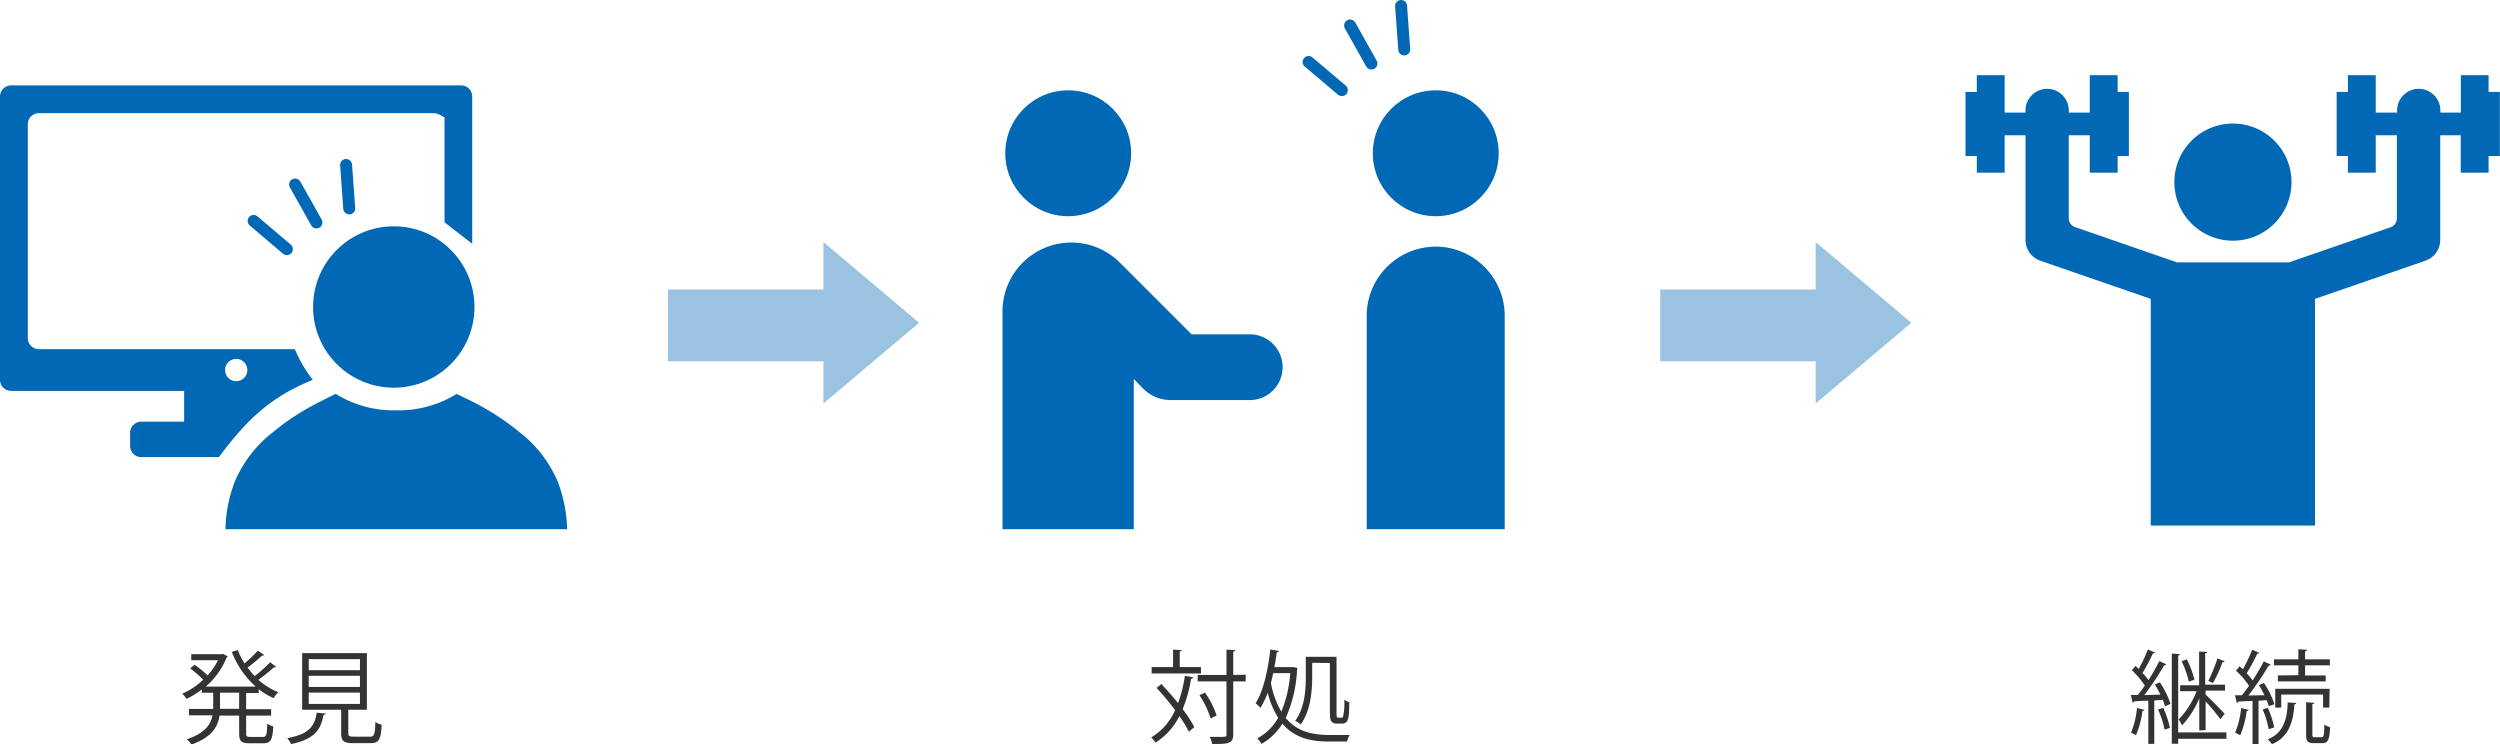
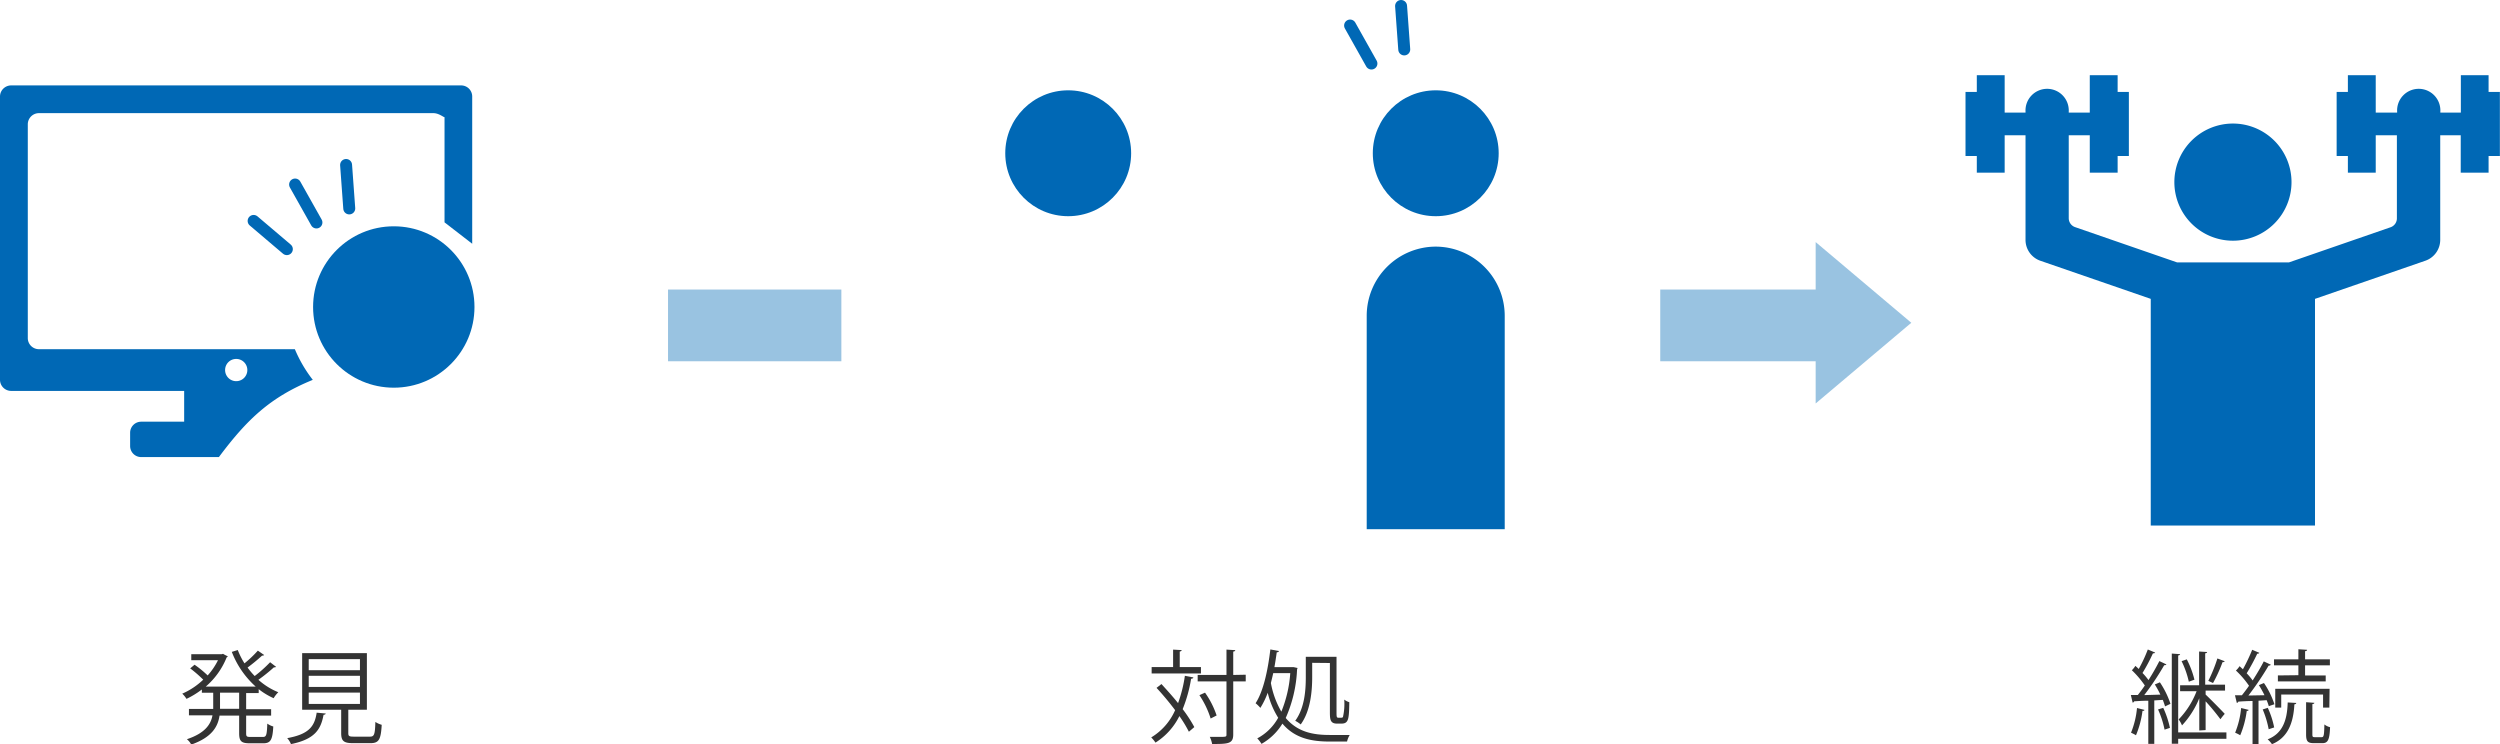
<svg xmlns="http://www.w3.org/2000/svg" width="418.25" height="124.54" viewBox="0 0 418.25 124.54">
  <defs>
    <style>.cls-1{fill:#99c3e1;}.cls-2{fill:#0068b5;}.cls-3{fill:none;stroke:#0068b5;stroke-linecap:round;stroke-linejoin:round;stroke-width:2px;}.cls-4{fill:#333;}</style>
  </defs>
  <g id="レイヤー_2" data-name="レイヤー 2">
    <g id="design">
      <rect class="cls-1" x="111.76" y="48.44" width="29" height="12" />
-       <polygon class="cls-1" points="137.76 67.5 153.76 54 153.76 54 137.76 40.5 137.76 67.5" />
      <rect class="cls-1" x="277.76" y="48.44" width="29" height="12" />
      <polygon class="cls-1" points="303.76 67.5 319.76 54 319.76 54 303.76 40.5 303.76 67.5" />
-       <path class="cls-2" d="M189.68,88.54V63.39L191.24,65a6.46,6.46,0,0,0,4.65,1.93h13.19a5.49,5.49,0,1,0,0-11h-9.73l-12-12a11.51,11.51,0,0,0-19.63,8.14V88.54" />
      <circle class="cls-2" cx="178.71" cy="25.64" r="10.53" />
      <circle class="cls-2" cx="240.2" cy="25.64" r="10.53" />
-       <line class="cls-3" x1="224.49" y1="15.08" x2="218.93" y2="10.37" />
      <line class="cls-3" x1="234.93" y1="8.27" x2="234.4" y2="1" />
      <line class="cls-3" x1="229.44" y1="10.63" x2="225.87" y2="4.27" />
      <path class="cls-2" d="M228.65,88.54V52.81A11.58,11.58,0,0,1,240.2,41.26h0a11.58,11.58,0,0,1,11.54,11.55V88.54" />
      <path class="cls-2" d="M373.57,40.27a9.8,9.8,0,1,0-9.8-9.8A9.8,9.8,0,0,0,373.57,40.27Z" />
      <path class="cls-2" d="M387.3,87.92h0V50l18.46-6.38a3.7,3.7,0,0,0,2.49-3.5V22.63h3.43v6.26h4.66V26.1h1.89V15.38h-1.89v-2.8H411.7v6.26h-3.43v-.17a3.62,3.62,0,1,0-7.23,0v.17h-3.58V12.58H392.8v2.8h-1.88V26.1h1.88v2.79h4.66V22.63H401V36.48A1.58,1.58,0,0,1,400,38l-17.06,5.9H364.23L347.17,38a1.58,1.58,0,0,1-1.07-1.5V22.63h3.52v6.26h4.66V26.1h1.88V15.38h-1.88v-2.8h-4.66v6.26H346.1v-.17a3.62,3.62,0,1,0-7.23,0v.17h-3.49V12.58h-4.66v2.8h-1.89V26.1h1.89v2.79h4.66V22.63h3.49v17.5a3.69,3.69,0,0,0,2.5,3.5L359.82,50V87.92h0" />
      <line class="cls-2" x1="370.81" y1="87.92" x2="376.33" y2="87.92" />
      <line class="cls-3" x1="47.99" y1="41.68" x2="42.43" y2="36.96" />
      <line class="cls-3" x1="58.43" y1="34.87" x2="57.9" y2="27.6" />
      <line class="cls-3" x1="52.94" y1="37.22" x2="49.37" y2="30.87" />
      <path class="cls-2" d="M79,40.78V16.15a1.85,1.85,0,0,0-1.85-1.86H1.87A1.87,1.87,0,0,0,0,16.15V63.53A1.87,1.87,0,0,0,1.87,65.4H30.81v5.15H23.62a1.85,1.85,0,0,0-1.85,1.86v2.2a1.85,1.85,0,0,0,1.85,1.86h13c4.69-6.27,8.55-10,15.71-12.92a22.48,22.48,0,0,1-3-5.13H6.51a1.86,1.86,0,0,1-1.86-1.86V20.8a1.87,1.87,0,0,1,1.86-1.87h66c1,0,1.86.84,1.86.64V37.2ZM39.51,60.05a1.86,1.86,0,1,1-1.85,1.85A1.85,1.85,0,0,1,39.51,60.05Z" />
-       <path class="cls-2" d="M94.88,88.54a23.51,23.51,0,0,0-1.59-8,20.66,20.66,0,0,0-6.37-8.23,40.75,40.75,0,0,0-5.53-3.84c-1.68-1-3.26-1.72-5-2.57A18.39,18.39,0,0,1,66.3,68.65a18.41,18.41,0,0,1-10.15-2.76c-1.68.85-3.27,1.6-4.95,2.57a40.14,40.14,0,0,0-5.53,3.84,20.66,20.66,0,0,0-6.37,8.23,23.25,23.25,0,0,0-1.58,8H94.88Z" />
      <circle class="cls-2" cx="65.88" cy="51.36" r="13.5" />
      <path class="cls-4" d="M44.19,109.58a.35.35,0,0,1-.34.1,31,31,0,0,1-2.43,2,12.43,12.43,0,0,0,1.19,1.42,21.83,21.83,0,0,0,2.58-2.31l1,.77a.42.42,0,0,1-.36.08,28.83,28.83,0,0,1-2.6,2.09,11.28,11.28,0,0,0,3.33,2.08,4.82,4.82,0,0,0-.78,1,12.15,12.15,0,0,1-2.5-1.51v.65H41.18v2.7h4.18v1.07H41.18v2.94c0,.55.1.63.71.63H44c.56,0,.65-.34.72-2.23a3.12,3.12,0,0,0,1,.48c-.12,2.19-.42,2.81-1.66,2.81H41.76c-1.39,0-1.75-.36-1.75-1.69v-2.94H36.73c-.28,1.89-1.31,3.64-4.73,4.85a3,3,0,0,0-.73-.9c3-1,4-2.45,4.28-4H31.61v-1.07h4.06v-2.7h-1.9v-.55a14.18,14.18,0,0,1-2.57,1.57,4.17,4.17,0,0,0-.71-.87A12,12,0,0,0,34,113.71a21.17,21.17,0,0,0-2.18-1.89l.73-.61A17.18,17.18,0,0,1,34.74,113a11,11,0,0,0,1.73-2.55H32v-1H37.1l.21-.07a5.52,5.52,0,0,0,.79.41c0,.08-.1.15-.18.19a12.64,12.64,0,0,1-3.5,4.89h8.36a15.08,15.08,0,0,1-4-5.81l1-.31a12.92,12.92,0,0,0,1.12,2.23,19.18,19.18,0,0,0,2.24-2.13Zm-4.18,9v-2.7h-3.2v2.7Z" />
      <path class="cls-4" d="M54.49,119.37c0,.12-.15.2-.36.22-.45,2.43-1.44,4.08-5.45,4.9a3.4,3.4,0,0,0-.63-1c3.67-.66,4.59-2,4.93-4.26Zm3.78,3.28c0,.49.13.59.91.59h2.71c.71,0,.85-.32.91-2.46a3.76,3.76,0,0,0,1.06.48c-.14,2.46-.46,3.07-1.89,3.07H59.08c-1.56,0-2-.35-2-1.68v-3.91H50.55v-9.47H61.38v9.47H58.27Zm-6.62-12.38v1.86h8.57v-1.86Zm0,2.79v1.87h8.57v-1.87Zm0,2.81v1.9h8.57v-1.9Z" />
      <path class="cls-4" d="M194.31,114.44c.91,1,1.9,2.09,2.78,3.19a22.29,22.29,0,0,0,1.14-4.57l1.41.27c0,.14-.15.21-.37.23a23.18,23.18,0,0,1-1.41,5.08,22.26,22.26,0,0,1,1.95,3l-.91.78a20.63,20.63,0,0,0-1.59-2.62,11,11,0,0,1-4,4.44,5.3,5.3,0,0,0-.71-.87,10.05,10.05,0,0,0,4-4.56,48.36,48.36,0,0,0-3.11-3.73Zm6.61-2.84v1.07h-8.25V111.6h3.59v-2.92l1.43.08c0,.12-.1.21-.32.24v2.6Zm7.49,1.28V114h-2.09v8.88c0,1.56-.86,1.59-3.53,1.59a4.86,4.86,0,0,0-.39-1.19c.56,0,1.07,0,1.49,0,1.24,0,1.3,0,1.3-.41V114h-4.82v-1.08h4.82v-4.24l1.47.09c0,.13-.12.22-.34.24v3.91Zm-6.81,3a14.5,14.5,0,0,1,1.94,3.82l-1,.51a15,15,0,0,0-1.88-3.91Z" />
      <path class="cls-4" d="M217.07,111.75a.61.61,0,0,1-.07.24,22.3,22.3,0,0,1-1.9,8.13c2,2.36,4.57,2.84,7.37,2.84h3.34a3.75,3.75,0,0,0-.45,1.1h-2.94c-3,0-5.81-.54-7.87-3a9.69,9.69,0,0,1-3.5,3.39,5.36,5.36,0,0,0-.71-.92,8.58,8.58,0,0,0,3.5-3.45,14.06,14.06,0,0,1-1.75-4.18,13.55,13.55,0,0,1-1.23,2.53,5.93,5.93,0,0,0-.8-.78c1.3-2,2.05-5.46,2.47-9l1.44.27c-.05.14-.15.21-.37.21-.12.83-.24,1.66-.39,2.48h3l.2,0Zm-4.06.87c-.12.56-.26,1.11-.39,1.65a14.87,14.87,0,0,0,1.75,4.79,20.8,20.8,0,0,0,1.49-6.44Zm6.52-1.73v2.39c0,2.33-.27,5.65-1.92,7.92a4.9,4.9,0,0,0-.92-.61c1.59-2.17,1.77-5.16,1.77-7.32v-3.39h5.14v9.2c0,.83,0,1,.35,1,.58,0,.65,0,.73-.14a9.87,9.87,0,0,0,.21-2.9,2.74,2.74,0,0,0,.85.44c-.05,2.8-.1,3.58-1.33,3.58h-.73c-1.19,0-1.19-.79-1.19-2.07v-8.07Z" />
      <path class="cls-4" d="M361.43,116.21a16.17,16.17,0,0,0-.93-1.7l.85-.36a14.71,14.71,0,0,1,1.77,3.6l-.91.43c-.08-.31-.22-.68-.37-1.09l-1.43.09v7.27h-1v-7.22c-.9,0-1.71.06-2.36.1a.33.33,0,0,1-.26.22l-.3-1.28h1.17c.38-.47.77-1,1.17-1.59a16.17,16.17,0,0,0-2.17-2.55,4,4,0,0,0,.59-.73c.19.17.38.34.56.52a24.3,24.3,0,0,0,1.52-3.26l1.22.51c0,.1-.19.14-.37.14a28.92,28.92,0,0,1-1.74,3.28,10,10,0,0,1,1,1.19c.7-1.09,1.34-2.23,1.82-3.18l1.19.56a.45.45,0,0,1-.38.13,46,46,0,0,1-3.34,5Zm-2.67,2.55c0,.15-.17.18-.32.17a15.82,15.82,0,0,1-1.09,4.08,7.15,7.15,0,0,0-.83-.43,14.47,14.47,0,0,0,1-4.13Zm3.37,3.31a15.35,15.35,0,0,0-1.09-3.38l.87-.27a16.06,16.06,0,0,1,1.12,3.35Zm10.35.46v1.07h-8.07v.83h-1.07V109.34l1.39.1c0,.1-.1.19-.32.22v12.87Zm-4.54-.32v-5.39a14.9,14.9,0,0,1-2.89,4.54,4.75,4.75,0,0,0-.56-1,14,14,0,0,0,3-4.72h-2.76v-1h3.18V109l1.34.08c0,.12-.1.19-.32.22v5.24h3.32v1H369v.66c.73.68,2.72,2.7,3.2,3.23a9.58,9.58,0,0,0-.72.9,36.48,36.48,0,0,0-2.48-3v4.81Zm-2.09-11.9a15.36,15.36,0,0,1,1.28,3.4l-.94.34a15.3,15.3,0,0,0-1.21-3.44Zm6.36.32a.45.45,0,0,1-.38.15,24.83,24.83,0,0,1-1.59,3.49s-.79-.36-.79-.36a25.55,25.55,0,0,0,1.52-3.75Z" />
      <path class="cls-4" d="M379.57,118.14a8.79,8.79,0,0,0-.36-1l-1.36.09v7.27h-1v-7.22c-.91,0-1.73.06-2.38.1a.31.31,0,0,1-.25.22l-.31-1.28h1.16c.37-.47.78-1,1.19-1.59a15.33,15.33,0,0,0-2.19-2.55,3.74,3.74,0,0,0,.61-.73l.56.52a29,29,0,0,0,1.55-3.26l1.2.51a.34.34,0,0,1-.35.14,32.9,32.9,0,0,1-1.77,3.28,10.81,10.81,0,0,1,1,1.2c.7-1.1,1.38-2.24,1.86-3.19l1.19.56a.45.45,0,0,1-.38.15,48.43,48.43,0,0,1-3.38,5l2.69-.05a18.08,18.08,0,0,0-.94-1.69l.85-.35a14,14,0,0,1,1.75,3.55Zm-3.38.62c0,.12-.12.18-.31.18a15.63,15.63,0,0,1-1.09,4.07,6.73,6.73,0,0,0-.85-.43,14.47,14.47,0,0,0,1-4.13Zm3.21-.34a14.69,14.69,0,0,1,1.07,3.28l-.92.3a16.3,16.3,0,0,0-1-3.31Zm4.76-.82c0,.14-.1.2-.31.24-.18,3.36-1.24,5.63-3.75,6.66a4.64,4.64,0,0,0-.72-.81c2.35-.92,3.27-2.94,3.35-6.17Zm.36-4.64v-1.65h-4.08v-1h4.08v-1.69l1.46.09c0,.12-.1.2-.34.24v1.36h4.15v1h-4.15V113h3.45v1h-8v-1Zm5.18,5.42h-1.05v-2.19h-7v2.19h-1v-3.14h9.09Zm-2.84,4.47c0,.41.05.48.43.48h1.12c.36,0,.42-.27.46-2.13a2.55,2.55,0,0,0,.95.46c-.08,2.13-.37,2.67-1.29,2.67h-1.4c-1.07,0-1.32-.32-1.32-1.48v-5.37l1.38.1c0,.11-.11.19-.33.22Z" />
    </g>
  </g>
</svg>